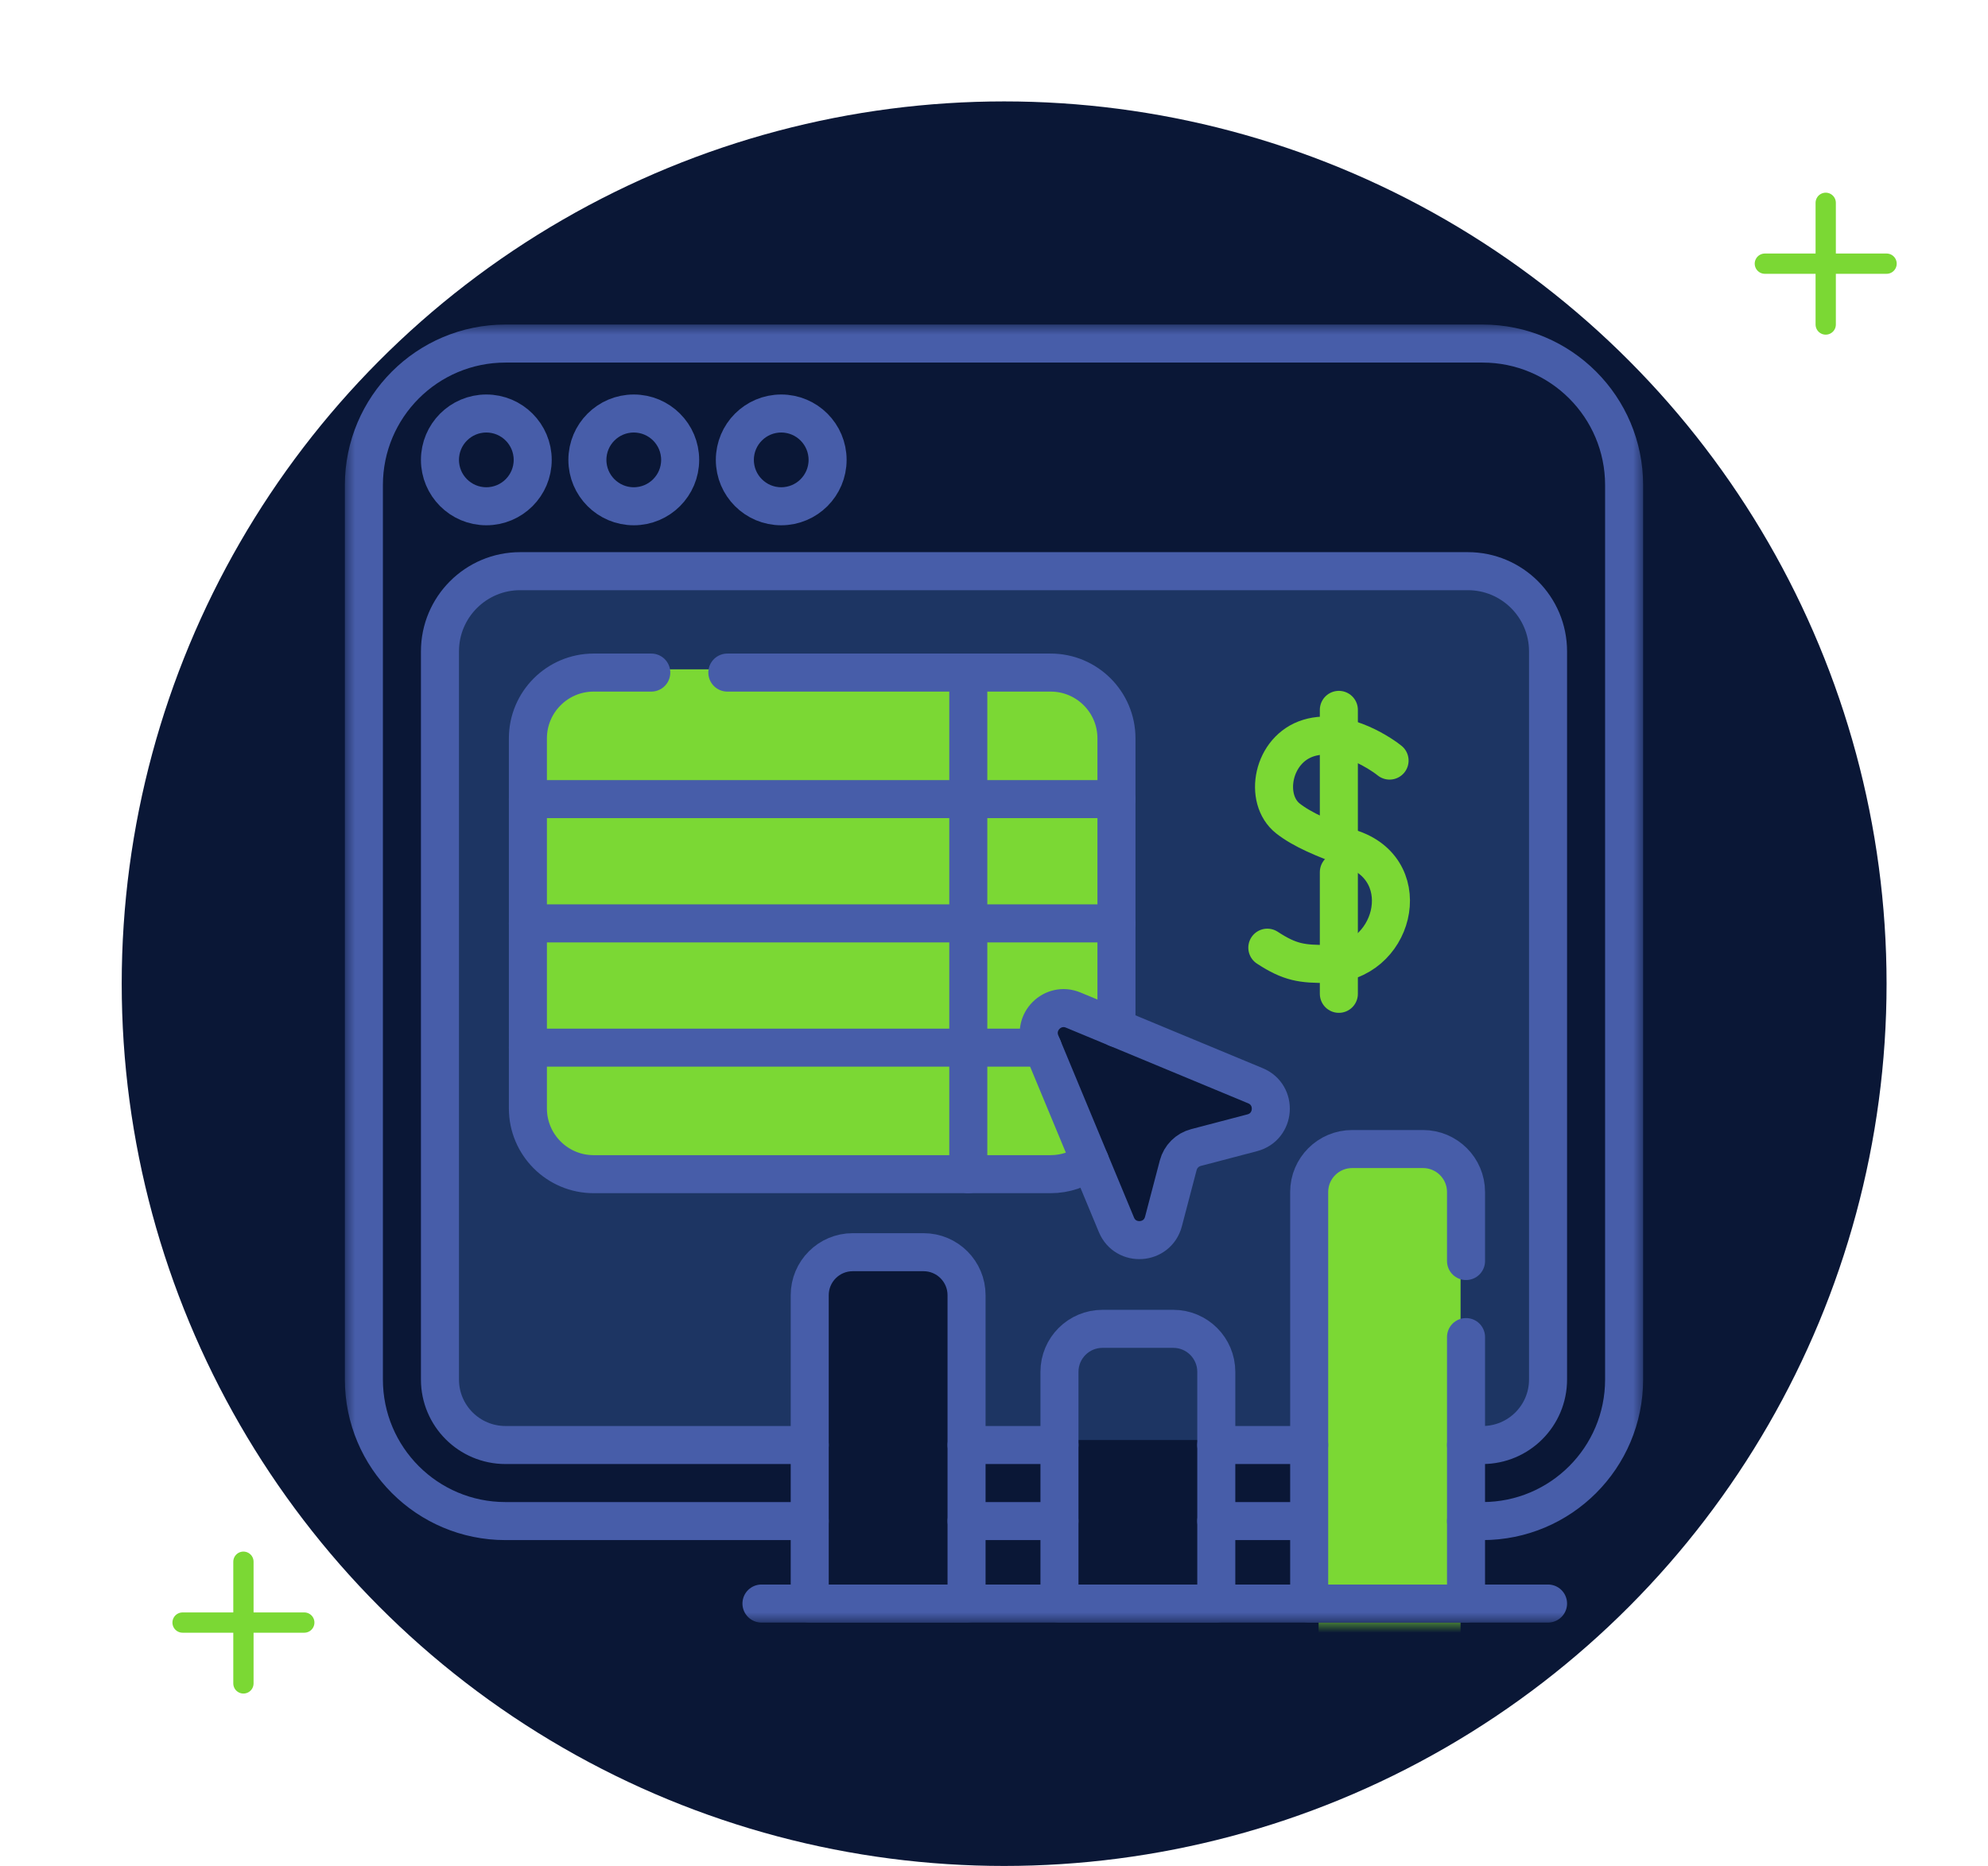
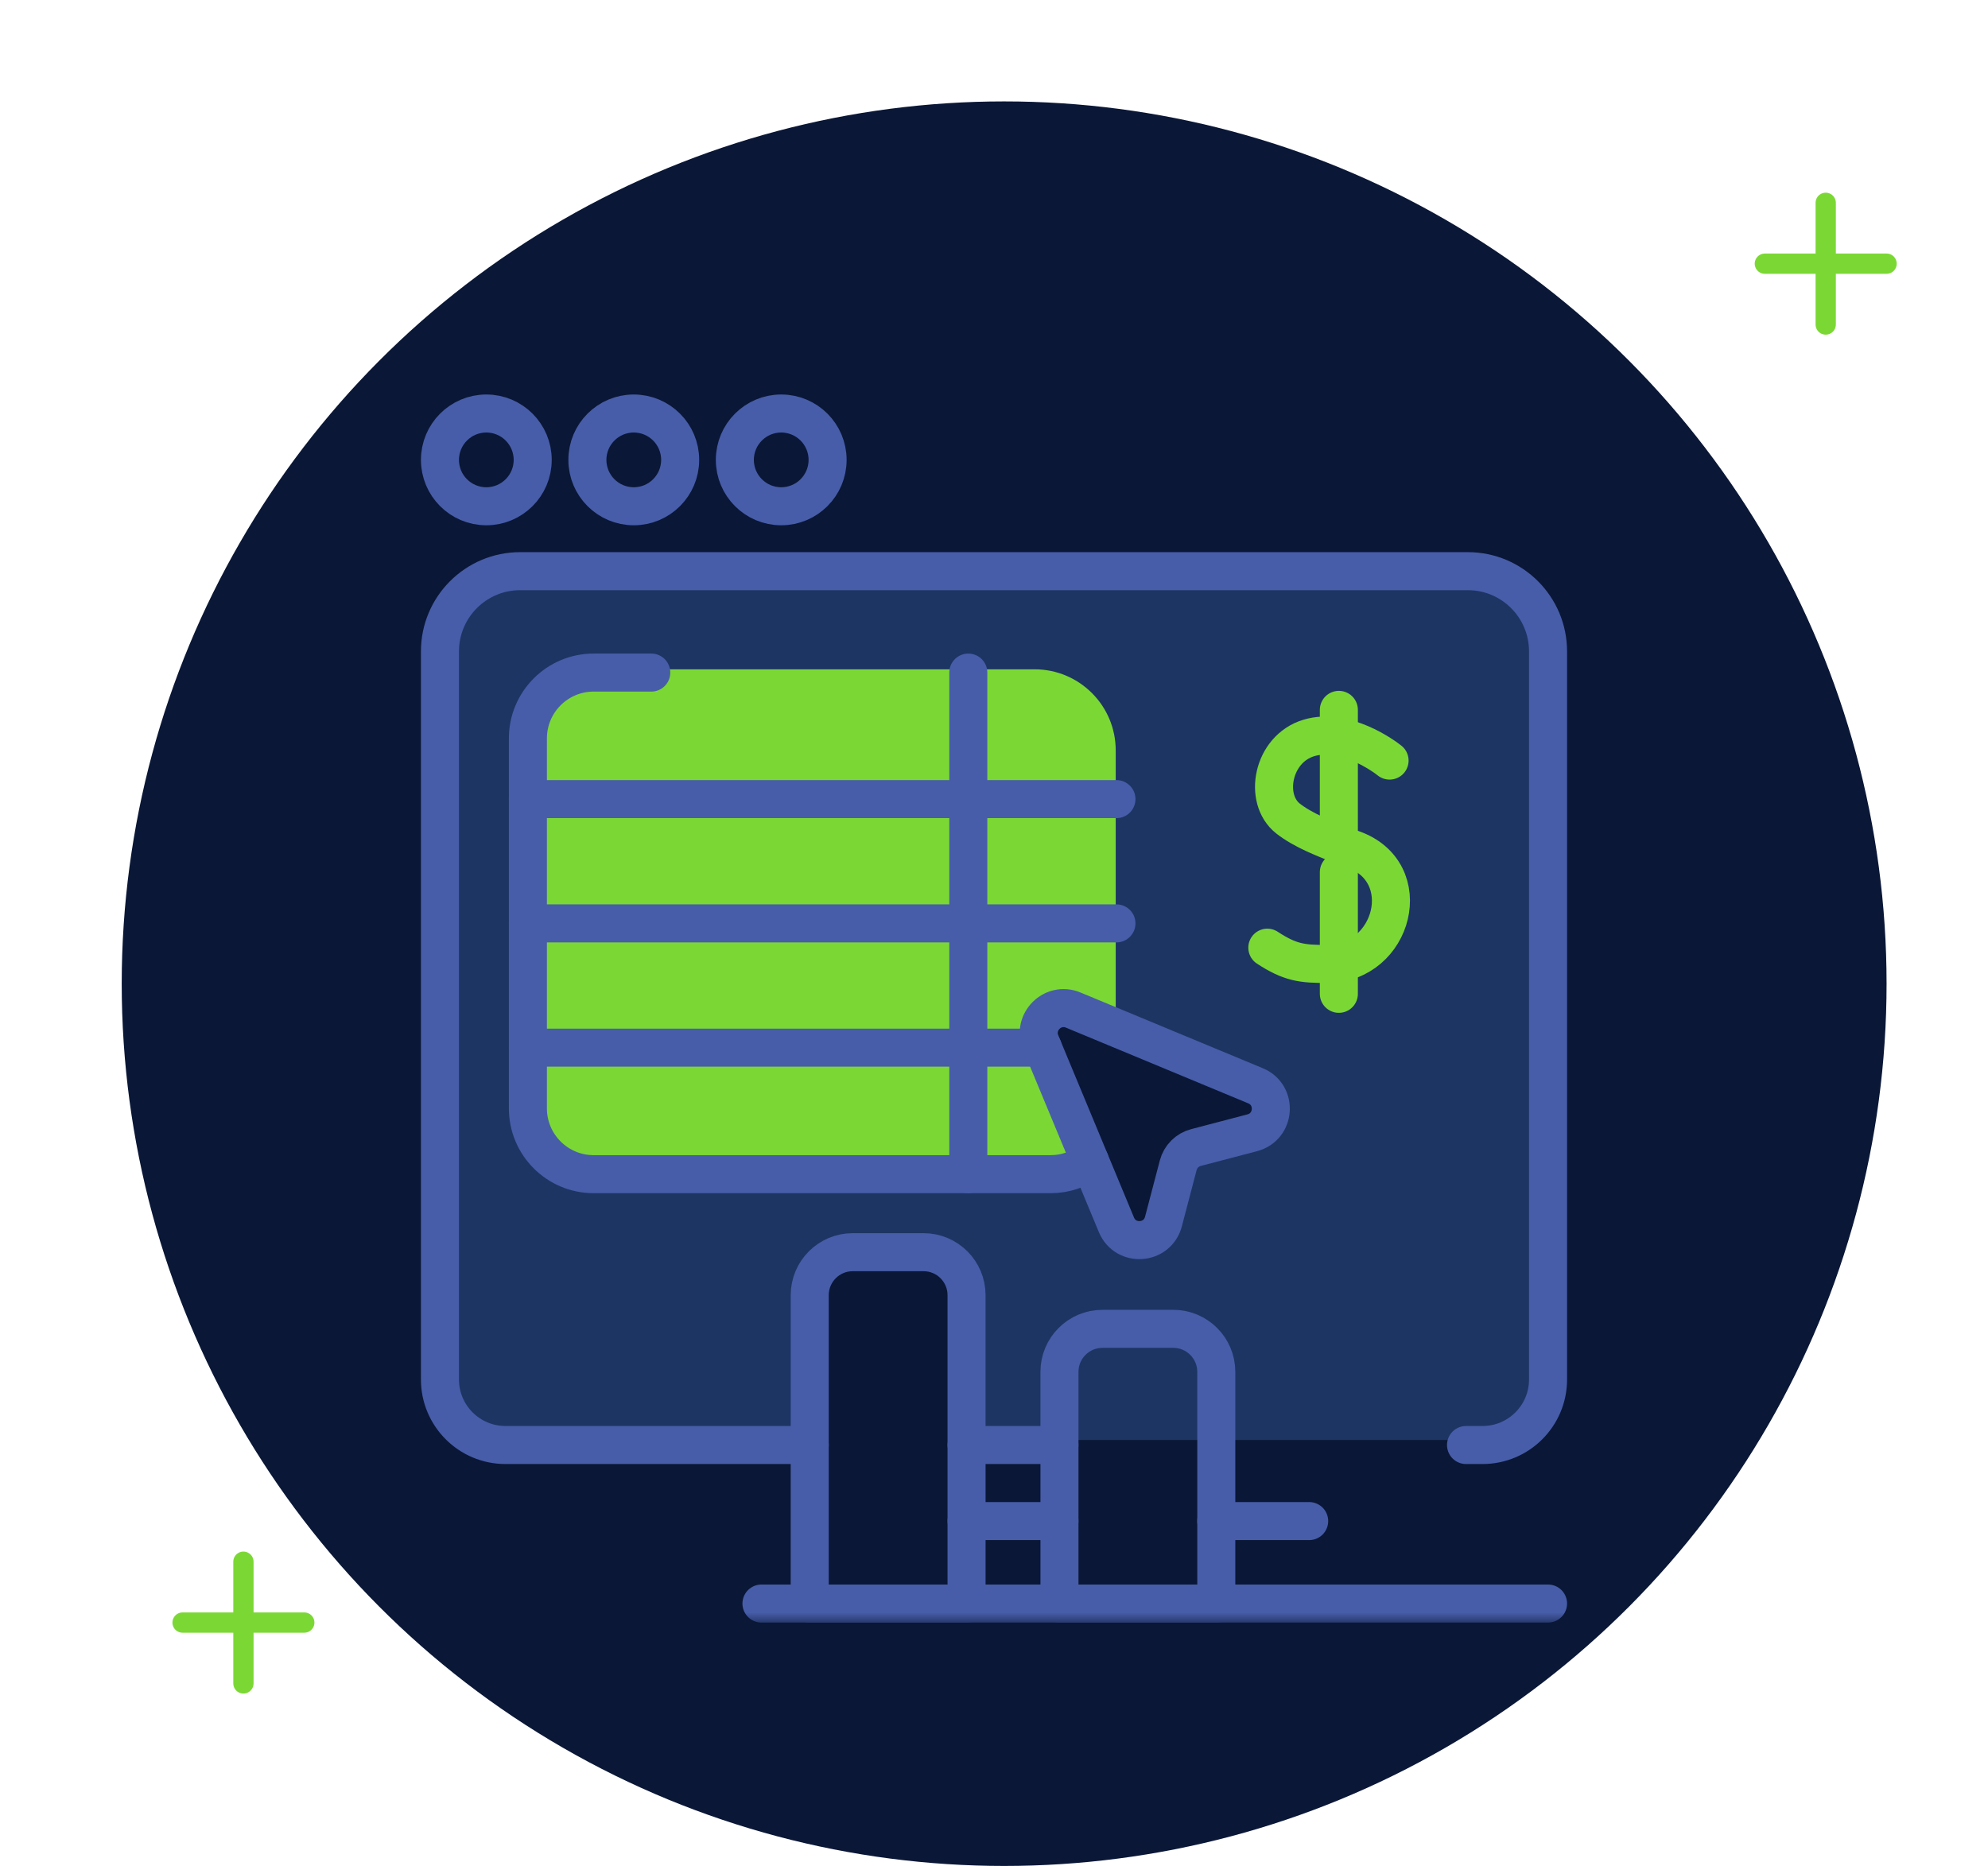
<svg xmlns="http://www.w3.org/2000/svg" width="98" height="92" viewBox="0 0 98 92" fill="none">
  <circle cx="49.5" cy="48.5" r="43.5" fill="#0A1736" />
  <path d="M12 77V83M9 80H15" stroke="#7BD834" stroke-linecap="round" stroke-linejoin="round" />
  <path d="M90 10V16M87 13H93" stroke="#7BD834" stroke-linecap="round" stroke-linejoin="round" />
  <path d="M64.537 74.996H59.957" stroke="#475DA9" stroke-width="1.875" stroke-miterlimit="10" stroke-linecap="round" stroke-linejoin="round" />
  <mask id="mask0_208_3777" style="mask-type:luminance" maskUnits="userSpaceOnUse" x="17" y="16" width="64" height="64">
    <path d="M17 16H81V80H17V16Z" fill="white" />
  </mask>
  <g mask="url(#mask0_208_3777)">
    <rect x="22" y="71" width="43" height="55" rx="4" transform="rotate(-90 22 71)" fill="#1F3969" fill-opacity="0.9" />
    <rect x="26" y="58" width="25" height="29" rx="4" transform="rotate(-90 26 58)" fill="#7BD834" />
    <path d="M62.5 54.5L52.5 50L51.5 51.5L55.5 61H57L58.5 57L62.5 55.5V54.5Z" fill="#0A1736" />
-     <rect x="65" y="86" width="30" height="7" rx="3.5" transform="rotate(-90 65 86)" fill="#7BD834" />
    <rect x="40" y="91" width="30" height="7" rx="3.5" transform="rotate(-90 40 91)" fill="#0A1736" />
-     <path d="M39.916 74.996H24.918C21.062 74.996 17.938 71.871 17.938 68.015V23.919C17.938 20.064 21.062 16.939 24.918 16.939H73.082C76.938 16.939 80.062 20.064 80.062 23.919V68.015C80.062 71.871 76.938 74.996 73.082 74.996H72.269" stroke="#475DA9" stroke-width="1.875" stroke-miterlimit="10" stroke-linecap="round" stroke-linejoin="round" />
    <path d="M52.226 74.996H47.648" stroke="#475DA9" stroke-width="1.875" stroke-miterlimit="10" stroke-linecap="round" stroke-linejoin="round" />
-     <path d="M64.537 71.246H59.957" stroke="#475DA9" stroke-width="1.875" stroke-miterlimit="10" stroke-linecap="round" stroke-linejoin="round" />
    <path d="M39.916 71.246H24.918C23.134 71.246 21.688 69.8 21.688 68.016V32.116C21.688 29.932 23.459 28.161 25.642 28.161H72.358C74.541 28.161 76.312 29.932 76.312 32.116V68.016C76.312 69.8 74.866 71.246 73.082 71.246H72.269" stroke="#475DA9" stroke-width="1.875" stroke-miterlimit="10" stroke-linecap="round" stroke-linejoin="round" />
    <path d="M52.226 71.246H47.648" stroke="#475DA9" stroke-width="1.875" stroke-miterlimit="10" stroke-linecap="round" stroke-linejoin="round" />
    <path d="M26.26 22.675C26.26 21.412 25.236 20.388 23.974 20.388C22.711 20.388 21.688 21.412 21.688 22.675C21.688 23.937 22.711 24.961 23.974 24.961C25.236 24.961 26.26 23.937 26.26 22.675Z" stroke="#475DA9" stroke-width="1.875" stroke-miterlimit="10" stroke-linecap="round" stroke-linejoin="round" />
    <path d="M33.529 22.675C33.529 21.412 32.505 20.388 31.242 20.388C29.98 20.388 28.956 21.412 28.956 22.675C28.956 23.937 29.98 24.961 31.242 24.961C32.505 24.961 33.529 23.937 33.529 22.675Z" stroke="#475DA9" stroke-width="1.875" stroke-miterlimit="10" stroke-linecap="round" stroke-linejoin="round" />
    <path d="M40.797 22.675C40.797 21.412 39.773 20.388 38.511 20.388C37.248 20.388 36.225 21.412 36.225 22.675C36.225 23.937 37.248 24.961 38.511 24.961C39.773 24.961 40.797 23.937 40.797 22.675Z" stroke="#475DA9" stroke-width="1.875" stroke-miterlimit="10" stroke-linecap="round" stroke-linejoin="round" />
    <path d="M32.105 33.161H29.266C27.475 33.161 26.023 34.614 26.023 36.406V54.649C26.023 56.44 27.475 57.892 29.266 57.892H51.792C52.519 57.892 53.189 57.654 53.73 57.25" stroke="#475DA9" stroke-width="1.875" stroke-miterlimit="10" stroke-linecap="round" stroke-linejoin="round" />
-     <path d="M35.855 33.161H51.793C53.584 33.161 55.037 34.614 55.037 36.406V50.688" stroke="#475DA9" stroke-width="1.875" stroke-miterlimit="10" stroke-linecap="round" stroke-linejoin="round" />
    <path d="M26.023 39.4H55.036" stroke="#475DA9" stroke-width="1.875" stroke-miterlimit="10" stroke-linecap="round" stroke-linejoin="round" />
    <path d="M26.023 45.527H55.036" stroke="#475DA9" stroke-width="1.875" stroke-miterlimit="10" stroke-linecap="round" stroke-linejoin="round" />
    <path d="M51.406 51.654H26.023" stroke="#475DA9" stroke-width="1.875" stroke-miterlimit="10" stroke-linecap="round" stroke-linejoin="round" />
    <path d="M47.733 33.162V57.892" stroke="#475DA9" stroke-width="1.875" stroke-miterlimit="10" stroke-linecap="round" stroke-linejoin="round" />
    <path d="M45.527 61.739H42.036C40.865 61.739 39.916 62.688 39.916 63.859V79.062H47.647V63.859C47.647 62.688 46.698 61.739 45.527 61.739Z" stroke="#475DA9" stroke-width="1.875" stroke-miterlimit="10" stroke-linecap="round" stroke-linejoin="round" />
    <path d="M57.838 65.518H54.347C53.176 65.518 52.227 66.467 52.227 67.638V79.062H59.958V67.638C59.958 66.467 59.009 65.518 57.838 65.518Z" stroke="#475DA9" stroke-width="1.875" stroke-miterlimit="10" stroke-linecap="round" stroke-linejoin="round" />
-     <path d="M72.269 65.924V79.062H64.537V58.773C64.537 57.601 65.486 56.653 66.657 56.653H70.148C71.318 56.653 72.269 57.601 72.269 58.773V62.174" stroke="#475DA9" stroke-width="1.875" stroke-miterlimit="10" stroke-linecap="round" stroke-linejoin="round" />
    <path d="M76.312 79.062H37.537" stroke="#475DA9" stroke-width="1.875" stroke-miterlimit="10" stroke-linecap="round" stroke-linejoin="round" />
    <path d="M68.5 37.5C68.288 37.324 66.302 35.847 64.521 36.384C62.717 36.928 62.268 39.396 63.495 40.358C64.199 40.91 65.258 41.364 66.686 41.869C69.881 42.998 68.7 47.505 65.449 47.526C64.181 47.535 63.588 47.455 62.474 46.725" stroke="#7BD834" stroke-width="1.875" stroke-miterlimit="10" stroke-linecap="round" stroke-linejoin="round" />
    <path d="M66 41L66 35" stroke="#7BD834" stroke-width="1.875" stroke-miterlimit="10" stroke-linecap="round" stroke-linejoin="round" />
    <path d="M66 49L66 43" stroke="#7BD834" stroke-width="1.875" stroke-miterlimit="10" stroke-linecap="round" stroke-linejoin="round" />
    <path d="M61.89 53.533L52.905 49.801C51.895 49.381 50.883 50.393 51.302 51.403L55.035 60.388C55.485 61.472 57.055 61.364 57.353 60.229L58.081 57.454C58.193 57.026 58.527 56.691 58.955 56.579L61.73 55.851C62.866 55.553 62.974 53.983 61.89 53.533Z" stroke="#475DA9" stroke-width="1.875" stroke-miterlimit="10" stroke-linecap="round" stroke-linejoin="round" />
  </g>
</svg>